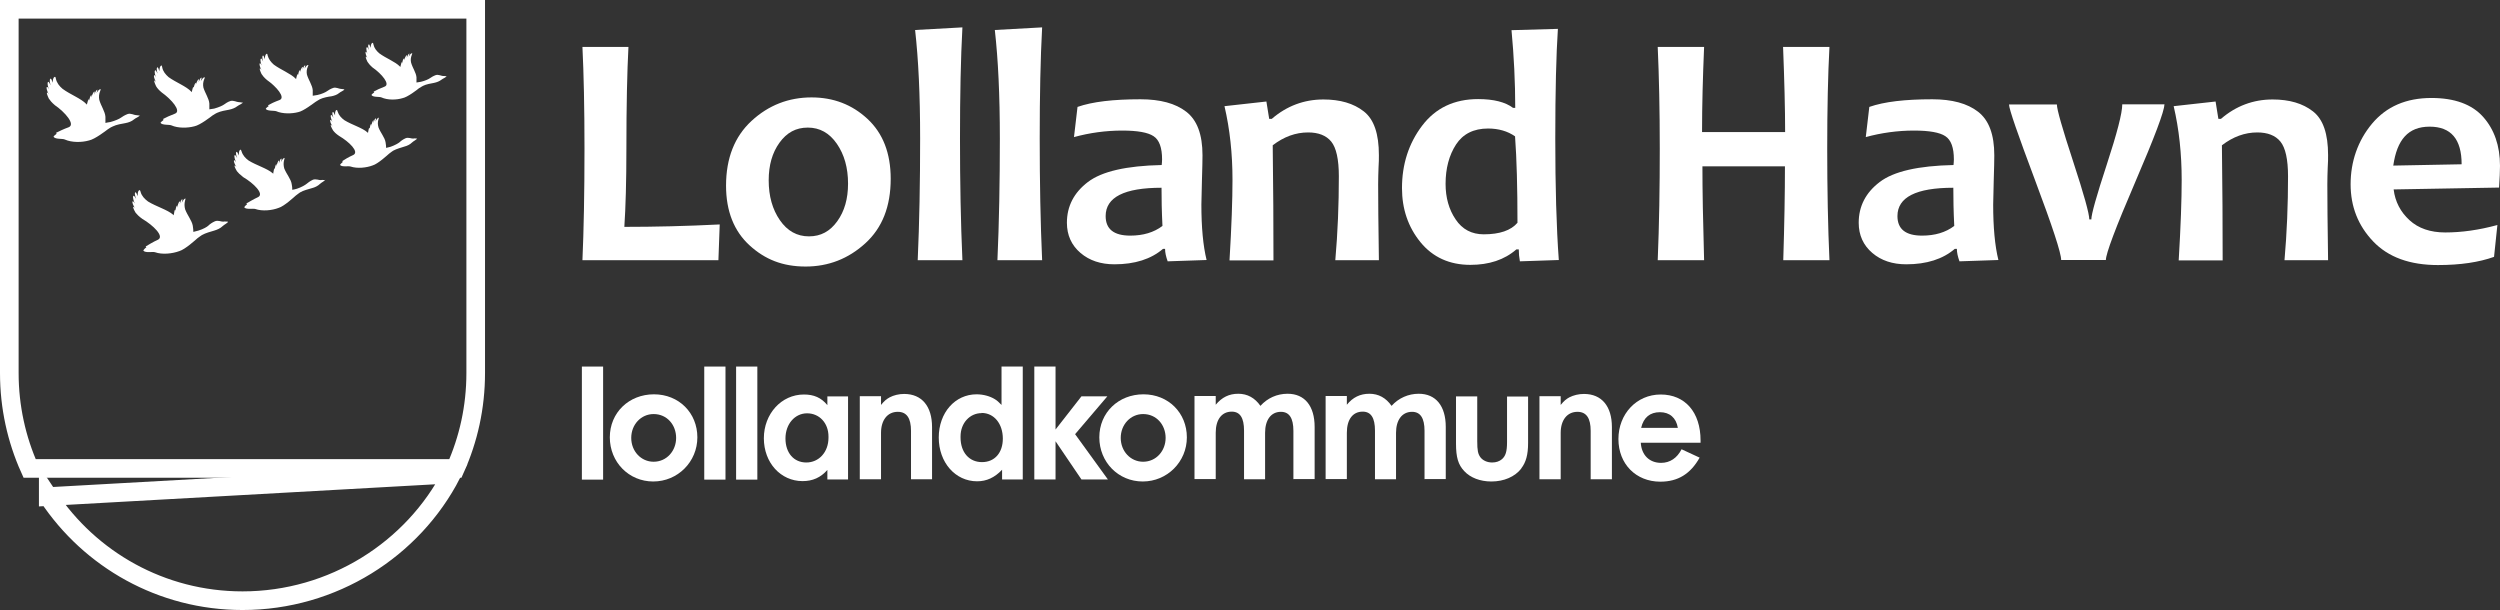
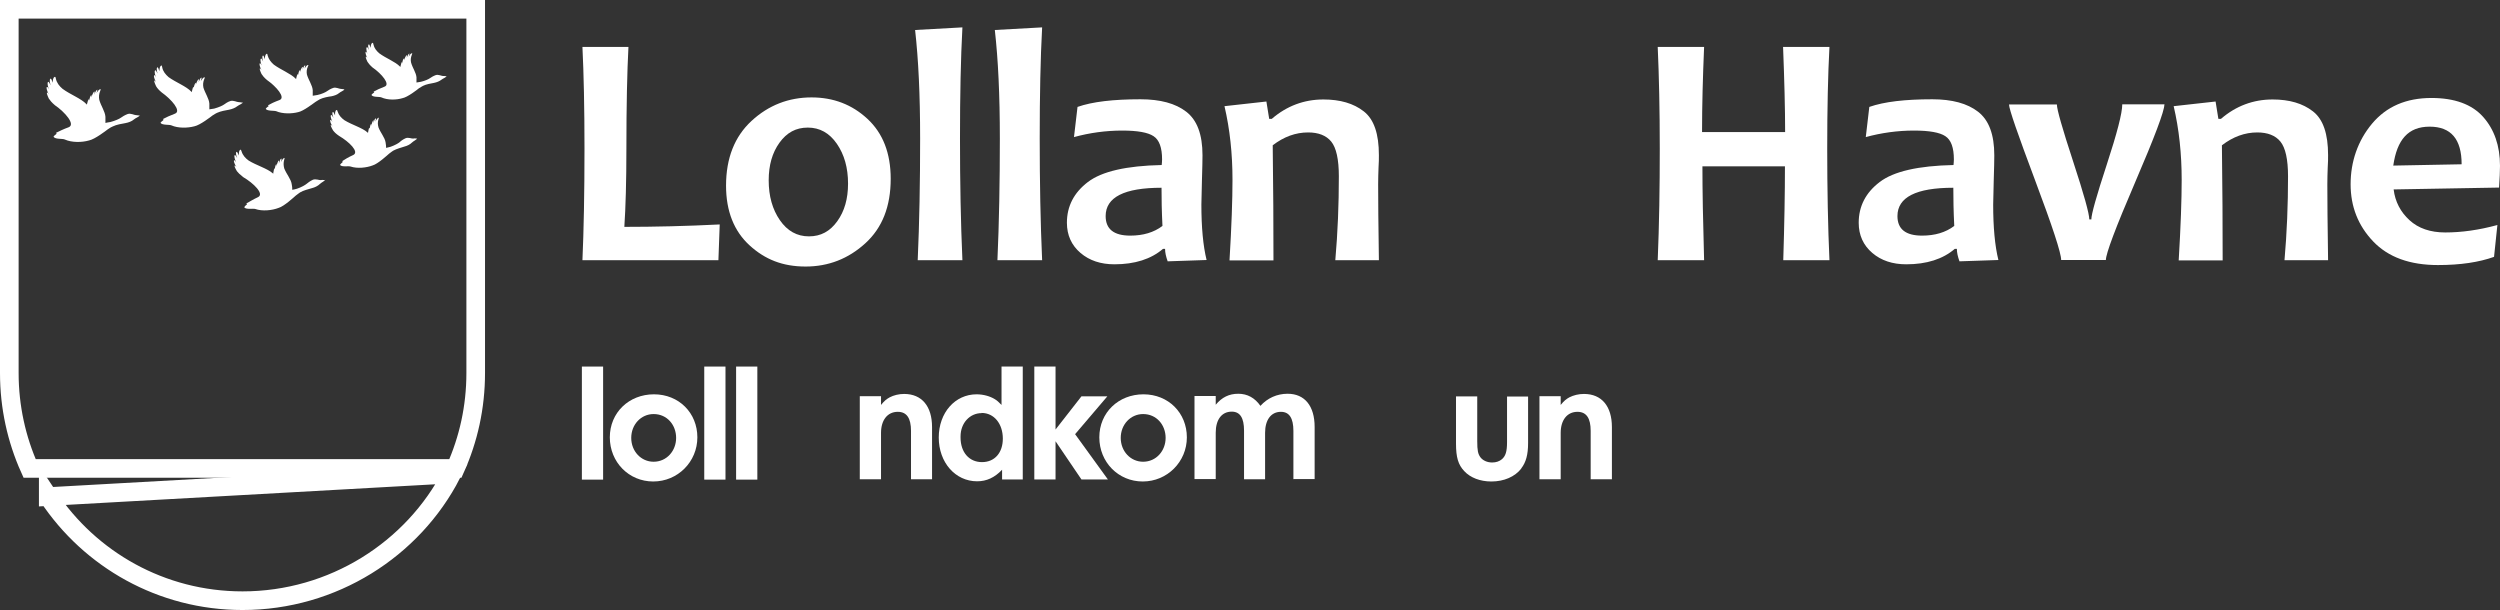
<svg xmlns="http://www.w3.org/2000/svg" id="Lag_2" viewBox="0 0 134.22 32.76">
  <rect x="0" y="0" width="134.22" height="32.76" fill="#333333" stroke="none" />
  <defs>
    <style>
      .cls-1 {
        fill: #fff;
      }

      .cls-2, .cls-3 {
        fill: none;
      }

      .cls-3 {
        stroke: #fff;
      }
    </style>
  </defs>
  <g id="Lag_1-2" data-name="Lag_1">
    <g>
      <path class="cls-1" d="M38.64,12.05l-.07,1.92h-7.3c.07-1.59.11-3.58.11-5.99,0-2.2-.04-4.02-.11-5.46h2.47c-.07,1.33-.11,3.15-.11,5.46,0,1.76-.04,3.16-.11,4.2,1.62,0,3.33-.04,5.12-.13Z" />
      <path class="cls-1" d="M47.82,9.6c0,1.48-.45,2.63-1.36,3.46s-1.98,1.25-3.21,1.25-2.18-.38-3.01-1.14-1.26-1.83-1.26-3.2c0-1.48.46-2.64,1.37-3.48s1.99-1.26,3.22-1.26c1.17,0,2.17.38,3,1.15.83.77,1.25,1.84,1.25,3.22ZM45.53,9.86c0-.85-.2-1.56-.6-2.14s-.92-.87-1.56-.87-1.13.27-1.52.81-.58,1.21-.58,2.02c0,.85.2,1.56.6,2.14.4.58.92.87,1.56.87s1.13-.27,1.52-.81.58-1.21.58-2.02Z" />
      <path class="cls-1" d="M51.67,13.97h-2.4c.09-2.01.13-4.19.13-6.53s-.09-4.23-.27-5.83l2.54-.14c-.09,1.66-.13,3.65-.13,5.97s.04,4.53.13,6.53Z" />
      <path class="cls-1" d="M55.95,13.97h-2.4c.09-2.01.13-4.19.13-6.53s-.09-4.23-.27-5.83l2.54-.14c-.09,1.66-.13,3.65-.13,5.97s.04,4.53.13,6.53Z" />
      <path class="cls-1" d="M64.76,13.96l-2.07.07c-.09-.25-.14-.47-.14-.67h-.11c-.64.55-1.51.83-2.61.83-.73,0-1.34-.2-1.82-.61-.48-.41-.73-.95-.73-1.62,0-.89.38-1.62,1.13-2.19s2.07-.87,3.96-.91c.01-.11.02-.21.02-.3,0-.63-.15-1.05-.46-1.25-.3-.2-.86-.3-1.68-.3-.88,0-1.75.12-2.59.35l.19-1.62c.8-.28,1.92-.41,3.38-.41,1.06,0,1.88.22,2.46.67s.87,1.22.87,2.34c0,.25-.01.69-.03,1.34s-.03,1.08-.03,1.3c0,1.21.09,2.21.28,2.98ZM62.41,12.13c-.04-.79-.05-1.47-.05-2.05-2,0-3,.51-3,1.52,0,.7.44,1.05,1.32,1.05.69,0,1.27-.17,1.73-.52Z" />
      <path class="cls-1" d="M74.03,13.97h-2.34c.13-1.48.19-2.98.19-4.5,0-.92-.14-1.54-.41-1.87s-.69-.49-1.24-.49c-.67,0-1.3.23-1.9.69.03,2.29.04,4.34.04,6.18h-2.36c.11-1.83.16-3.28.16-4.32,0-1.4-.14-2.72-.43-3.96l2.25-.25.15.93h.14c.8-.69,1.73-1.04,2.77-1.04.9,0,1.62.21,2.17.64s.81,1.21.81,2.35c0,.17,0,.4-.02.68-.01.29-.02.58-.02.88,0,.79.01,2.16.04,4.1Z" />
-       <path class="cls-1" d="M83.68,13.96l-2.08.07c-.04-.21-.06-.42-.06-.64h-.13c-.64.56-1.47.83-2.47.83-1.12,0-2.02-.41-2.68-1.22s-.99-1.78-.99-2.9c0-1.28.36-2.4,1.08-3.35.72-.95,1.72-1.43,3.01-1.43.83,0,1.46.16,1.87.47h.12c0-1.38-.07-2.77-.2-4.17l2.49-.07c-.09,1.37-.14,3.33-.14,5.89s.06,4.77.19,6.53ZM81.47,11.96c0-1.87-.04-3.42-.13-4.64-.4-.28-.89-.42-1.45-.42-.77,0-1.35.29-1.72.86s-.56,1.28-.56,2.11c0,.74.18,1.38.54,1.91.36.54.87.8,1.51.8.86,0,1.46-.21,1.81-.62Z" />
      <path class="cls-1" d="M98.23,13.97h-2.49c.06-1.94.09-3.62.09-5.04h-4.43c0,1.28.03,2.96.09,5.04h-2.49c.08-1.93.11-3.93.11-5.99s-.04-3.9-.11-5.46h2.49c-.07,1.65-.11,3.17-.11,4.57h4.46c0-1.24-.04-2.76-.11-4.57h2.49c-.08,1.49-.12,3.31-.12,5.46s.04,4.24.12,5.99Z" />
      <path class="cls-1" d="M107.27,13.96l-2.07.07c-.09-.25-.14-.47-.14-.67h-.11c-.64.55-1.51.83-2.61.83-.73,0-1.34-.2-1.82-.61-.48-.41-.73-.95-.73-1.62,0-.89.38-1.62,1.13-2.19s2.07-.87,3.96-.91c.01-.11.02-.21.02-.3,0-.63-.15-1.05-.46-1.25-.3-.2-.86-.3-1.68-.3-.88,0-1.75.12-2.59.35l.19-1.62c.8-.28,1.92-.41,3.38-.41,1.06,0,1.88.22,2.46.67s.87,1.22.87,2.34c0,.25-.01.69-.03,1.34s-.03,1.08-.03,1.3c0,1.21.09,2.21.28,2.98ZM104.92,12.13c-.04-.79-.05-1.47-.05-2.05-2,0-3,.51-3,1.52,0,.7.44,1.05,1.32,1.05.69,0,1.27-.17,1.73-.52Z" />
      <path class="cls-1" d="M116.2,5.62c0,.34-.52,1.73-1.57,4.17s-1.57,3.83-1.57,4.17h-2.4c0-.38-.47-1.8-1.4-4.28s-1.4-3.83-1.4-4.07h2.57c0,.26.29,1.28.87,3.05s.87,2.81.87,3.12h.11c0-.28.28-1.27.83-2.95s.83-2.76.83-3.23h2.28Z" />
      <path class="cls-1" d="M124.99,13.97h-2.34c.13-1.48.19-2.98.19-4.5,0-.92-.14-1.54-.41-1.87s-.69-.49-1.24-.49c-.67,0-1.3.23-1.9.69.03,2.29.04,4.34.04,6.18h-2.36c.11-1.83.16-3.28.16-4.32,0-1.4-.14-2.72-.43-3.96l2.25-.25.15.93h.14c.8-.69,1.73-1.04,2.77-1.04.9,0,1.62.21,2.17.64s.81,1.21.81,2.35c0,.17,0,.4-.02.68-.01.29-.02.58-.02.88,0,.79.01,2.16.04,4.1Z" />
      <path class="cls-1" d="M134.22,8.9c0,.3-.02.69-.05,1.17l-5.66.1c.08.66.37,1.21.85,1.65s1.12.66,1.92.66c.88,0,1.81-.13,2.8-.4l-.18,1.71c-.81.29-1.81.44-3.01.44-1.51,0-2.67-.42-3.48-1.27s-1.21-1.87-1.21-3.07.38-2.33,1.15-3.25,1.83-1.38,3.19-1.38c1.24,0,2.17.34,2.77,1.01s.91,1.55.91,2.63ZM132.16,8.82c0-1.35-.57-2.02-1.72-2.02s-1.75.7-1.95,2.09l3.67-.07Z" />
    </g>
    <rect class="cls-1" x="31.24" y="19.68" width="1.14" height="6.07" />
    <path class="cls-1" d="M35.09,22.23c-.67,0-1.2.56-1.2,1.28s.53,1.28,1.2,1.28c.71,0,1.21-.59,1.21-1.28s-.48-1.28-1.21-1.28M35.07,25.85c-1.31,0-2.33-1.04-2.33-2.37s1.03-2.31,2.37-2.31,2.33,1,2.33,2.31-1.05,2.37-2.37,2.37" />
    <rect class="cls-1" x="37.81" y="19.68" width="1.14" height="6.07" />
    <rect class="cls-1" x="39.52" y="19.68" width="1.14" height="6.07" />
    <g>
-       <path class="cls-1" d="M44.48,23.44c0-.74-.5-1.25-1.15-1.25s-1.16.57-1.16,1.35.45,1.29,1.12,1.29,1.19-.55,1.19-1.33v-.06ZM44.42,25.74v-.51c-.36.41-.79.6-1.33.6-1.18,0-2.08-.99-2.08-2.3s.94-2.35,2.15-2.35c.54,0,.93.17,1.26.57v-.47h1.11v4.46h-1.11Z" />
      <path class="cls-1" d="M48.91,25.74v-2.61c0-.68-.23-1.02-.71-1.02-.55,0-.9.44-.9,1.13v2.49h-1.14v-4.46h1.14v.47c.19-.23.29-.31.47-.41.21-.11.49-.18.77-.18.95,0,1.5.66,1.5,1.78v2.8h-1.13Z" />
      <path class="cls-1" d="M52.7,22.18c-.63,0-1.13.53-1.13,1.25v.06c0,.79.46,1.32,1.15,1.32s1.12-.51,1.12-1.26c0-.8-.47-1.38-1.14-1.38M53.8,25.74v-.52c-.4.42-.83.62-1.34.62-1.17,0-2.06-1.01-2.06-2.35s.88-2.32,2.03-2.32c.36,0,.72.1.98.26.13.08.19.14.36.31v-2.06h1.14v6.06h-1.1Z" />
    </g>
    <polygon class="cls-1" points="58.06 25.74 56.67 23.69 56.67 25.74 55.53 25.74 55.53 19.68 56.67 19.68 56.67 23.06 58.06 21.28 59.45 21.28 57.72 23.31 59.48 25.74 58.06 25.74" />
    <g>
      <path class="cls-1" d="M23.98,4.1s-.14-.03-.2-.02c-.07,0-.24-.09-.38-.05-.14.05-.25.12-.32.17-.07.05-.26.14-.48.19-.09.02-.17.03-.24.04,0-.08,0-.17,0-.28-.02-.25-.21-.5-.29-.79-.03-.13-.02-.27.04-.42.02-.05.04-.09,0-.08-.05,0-.11.08-.17.18.03-.1.06-.18.02-.16-.03.02-.08.1-.13.23.02-.09.04-.16,0-.14h0s0,0,0,0c0,0,0,0,0,0-.05.02-.11.19-.14.27.01-.07.02-.11,0-.1-.04.01-.08.13-.11.28h0c.02-.1-.01-.18-.08.15h0s0,.02,0,.03c0-.01-.02-.02-.03-.03-.25-.26-.75-.44-1.11-.71-.15-.13-.27-.28-.31-.47-.01-.07-.02-.1-.06-.09-.06.03-.09.14-.09.27-.05-.12-.07-.22-.11-.18-.04.03-.03.15.02.3-.05-.1-.08-.18-.12-.15,0,0,0,0,0,0h0s0,0,0,0c-.05.04,0,.26.04.35-.04-.08-.07-.13-.09-.11-.04.03,0,.18.09.35-.05-.11-.18-.18,0,.19.06.09.13.18.28.31.48.33.96.9.64,1.02-.24.09-.47.2-.57.26-.06.03.05.04,0,.06-.06.04-.15.11-.13.14.09.12.42.07.53.12.33.15.8.14,1.13.04.27-.05.8-.46.88-.53.07-.05.21-.12.22-.13.17-.09.44-.13.59-.16.15-.03.3-.09.4-.17.09-.07.28-.14.28-.2" />
      <path class="cls-1" d="M18.49,4.8s-.14-.03-.21-.03c-.07,0-.25-.1-.39-.05-.15.05-.27.13-.34.18-.07.05-.27.15-.51.2-.1.02-.18.03-.25.04,0-.09,0-.18,0-.3-.02-.26-.22-.53-.31-.83-.03-.14-.02-.29.05-.44.03-.06.04-.09,0-.08-.05,0-.12.09-.18.19.03-.1.06-.19.02-.17-.04.02-.09.11-.13.24.02-.09.04-.16,0-.15h0s0,0,0,0c0,0,0,0,0,0-.05.02-.12.2-.14.28.01-.07.02-.12,0-.11-.04.01-.08.14-.11.3.02-.1-.02-.19-.09.15h0s0,.02,0,.03c-.01-.01-.02-.02-.03-.03-.26-.27-.79-.47-1.17-.75-.16-.14-.28-.3-.33-.49-.01-.07-.02-.11-.06-.09-.06.03-.09.14-.09.29-.05-.12-.07-.23-.11-.19-.04.03-.03.16.02.32-.05-.11-.09-.19-.12-.16,0,0,0,0,0,0h0s0,0,0,0c-.06.04,0,.27.04.37-.04-.08-.07-.14-.1-.12-.04.03,0,.19.09.37-.06-.12-.18-.19,0,.2.06.09.13.19.3.33.5.35,1.01.94.67,1.07-.25.09-.5.21-.6.27-.06.03.05.04,0,.07-.07.04-.15.12-.14.14.09.12.44.08.56.12.34.15.84.14,1.18.05.28-.05.84-.49.93-.55.07-.05.22-.13.23-.14.18-.09.46-.14.62-.16.16-.03.32-.09.41-.17.09-.08.3-.15.29-.21" />
      <path class="cls-1" d="M13.01,5.51s-.15-.03-.22-.03c-.07,0-.26-.1-.41-.06-.16.05-.28.14-.35.19-.08.06-.28.15-.53.22-.1.02-.19.03-.26.04,0-.09,0-.19,0-.31-.02-.27-.23-.56-.32-.86-.03-.15-.02-.3.05-.46.03-.06.04-.09,0-.09-.05,0-.12.09-.19.2.03-.11.07-.2.02-.18-.04.02-.09.11-.14.25.02-.1.04-.17,0-.16,0,0,0,0,0,0t0,0s0,0,0,0c-.05.02-.13.21-.15.3.01-.08.02-.12,0-.11-.04.01-.09.14-.12.31h0c.03-.11-.02-.19-.09.16h0s0,.02,0,.03c-.01-.01-.02-.02-.03-.03-.27-.29-.82-.49-1.22-.78-.17-.15-.3-.31-.34-.52-.01-.07-.02-.12-.06-.1-.06.03-.09.15-.09.3-.05-.13-.08-.24-.12-.2-.04.04-.03.16.02.33-.06-.11-.09-.2-.13-.17,0,0,0,0,0,0h0s0,0,0,0c-.06.04,0,.28.05.38-.04-.09-.08-.14-.1-.12-.04.03,0,.19.1.38-.06-.12-.19-.2,0,.21.06.1.14.2.31.34.52.37,1.06.99.71,1.13-.27.1-.52.22-.63.28-.06.03.05.04,0,.07-.07.05-.16.13-.15.15.09.13.47.08.58.13.36.16.87.15,1.24.05.3-.06.88-.51.97-.58.07-.05.23-.14.24-.14.19-.09.48-.14.65-.17.16-.03.33-.1.43-.18.1-.08.31-.15.31-.22" />
      <path class="cls-1" d="M7.52,6.21s-.15-.03-.23-.03c-.08,0-.27-.11-.43-.06-.16.06-.29.14-.37.2-.08.06-.3.16-.56.23-.11.02-.2.03-.27.05,0-.09,0-.2,0-.33-.02-.29-.24-.58-.33-.91-.03-.15-.02-.31.05-.48.03-.06.04-.1,0-.09-.05,0-.13.09-.2.21.03-.11.07-.2.03-.18-.04.02-.1.12-.15.26.02-.1.04-.18,0-.16,0,0,0,0,0,0h0s0,0,0,0c-.05.02-.13.22-.16.31.01-.08.02-.13,0-.12-.04.01-.09.15-.13.32h0c.03-.11-.02-.2-.1.16,0,.01,0,.02,0,.03-.01-.01-.02-.02-.03-.03-.28-.3-.86-.51-1.28-.82-.18-.15-.31-.32-.36-.54-.01-.08-.03-.12-.07-.1-.07.03-.1.16-.1.31-.05-.14-.08-.25-.13-.21-.04.04-.04.17.02.35-.06-.12-.1-.21-.14-.18,0,0,0,0,0,0,0,0,0,0,0,0,0,0,0,0,0,0-.06.05,0,.29.05.4-.05-.09-.08-.15-.11-.13-.05.03,0,.2.1.4-.06-.13-.2-.21,0,.22.07.1.15.21.33.36.55.38,1.11,1.03.74,1.18-.28.1-.54.23-.66.29-.07.03.05.04,0,.07-.07.05-.17.13-.15.16.1.14.49.08.6.14.38.17.92.16,1.3.05.31-.06.92-.53,1.01-.6.08-.06.24-.15.26-.15.2-.1.5-.15.68-.18.17-.03.35-.1.45-.19.1-.09.32-.16.32-.23" />
      <path class="cls-1" d="M22.39,7.44s-.14-.02-.21,0c-.07.01-.26-.08-.4-.02-.14.06-.26.15-.32.21-.07.06-.26.17-.49.25-.1.03-.18.05-.24.06,0-.09-.01-.18-.03-.3-.04-.26-.27-.51-.38-.8-.04-.14-.05-.28,0-.44.02-.06.03-.09,0-.08-.04.01-.11.09-.16.21.02-.11.05-.19,0-.17-.04.02-.08.12-.11.25.01-.1.02-.17,0-.15,0,0,0,0,0,0h0s0,0,0,0c-.05.02-.1.21-.12.3,0-.07.01-.12,0-.11-.04.02-.07.15-.09.3h0c.02-.1-.03-.18-.08.16h0v.03s-.02-.02-.03-.03c-.28-.25-.82-.4-1.23-.65-.17-.12-.31-.27-.37-.46-.02-.07-.03-.11-.07-.09-.06.03-.08.15-.07.29-.06-.12-.09-.22-.13-.18-.03.04-.02.16.05.31-.07-.1-.11-.18-.14-.15,0,0,0,0,0,0,0,0,0,0,0,0h0c-.05.05.03.27.08.37-.05-.08-.08-.13-.11-.11-.04.03.01.19.12.36-.07-.12-.2-.18.02.2.07.09.15.18.33.3.53.31,1.09.85.76,1.02-.25.11-.48.25-.58.32-.06.03.05.03,0,.07-.07.05-.14.13-.13.15.1.12.45.04.56.08.36.12.85.07,1.19-.06.28-.08.8-.56.88-.63.07-.06.21-.15.22-.16.18-.1.45-.17.6-.22.16-.04.31-.12.4-.21.09-.09.28-.17.28-.23" />
      <path class="cls-1" d="M17.44,9.67s-.15-.02-.22,0c-.07.01-.27-.08-.42-.02-.15.07-.27.16-.34.22-.07.06-.27.18-.51.26-.1.03-.18.05-.26.06,0-.09,0-.19-.03-.31-.04-.27-.28-.53-.4-.84-.04-.15-.05-.3,0-.47.02-.06.03-.1,0-.09-.05.01-.12.1-.17.22.02-.11.05-.2,0-.18-.04.02-.08.12-.12.26.01-.1.02-.17,0-.16,0,0,0,0,0,0h0s0,0,0,0c-.05.02-.11.22-.13.31,0-.08.01-.13,0-.12-.04.02-.08.15-.09.32.02-.11-.03-.19-.08.17v.03s-.02-.02-.03-.03c-.3-.26-.87-.42-1.29-.68-.18-.13-.32-.29-.38-.49-.02-.07-.04-.11-.07-.09-.06.03-.09.16-.07.31-.06-.12-.1-.23-.14-.19-.04.04-.02.17.05.33-.07-.11-.11-.19-.14-.16,0,0,0,0,0,0,0,0,0,0,0,0h0c-.05.06.03.29.08.39-.05-.08-.09-.14-.11-.11-.04.03.02.19.13.37h0c-.07-.12-.21-.18.02.21.07.09.16.18.34.32.55.32,1.14.9.8,1.07-.26.12-.5.27-.61.33-.06.04.05.04,0,.07-.07.05-.15.14-.13.16.11.12.47.04.59.08.37.13.89.08,1.25-.06.29-.08.84-.59.92-.66.07-.06.22-.16.23-.17.18-.11.47-.18.64-.23.16-.04.32-.12.42-.22.09-.09.3-.18.29-.24" />
-       <path class="cls-1" d="M12.22,11.9s-.16-.02-.24,0c-.08.01-.28-.09-.44-.02-.16.07-.28.16-.35.23-.07.07-.28.19-.54.27-.11.03-.2.05-.27.07,0-.09-.01-.2-.03-.33-.05-.28-.29-.56-.41-.88-.04-.15-.05-.31,0-.49.02-.06.03-.1,0-.09-.05.01-.12.1-.18.23.02-.12.06-.21.01-.19-.04.02-.09.13-.12.28.01-.11.03-.18-.01-.16,0,0,0,0,0,0h0s0,0,0,0c-.05.02-.11.23-.13.33,0-.08.01-.13,0-.12-.04.02-.08.16-.1.33.02-.11-.03-.2-.08.17v.03s-.02-.02-.03-.03c-.31-.27-.91-.44-1.35-.71-.19-.14-.34-.3-.4-.51-.02-.08-.04-.12-.08-.1-.06.04-.09.16-.07.32-.07-.13-.1-.24-.14-.2-.04.04-.02.17.05.35-.07-.12-.12-.2-.15-.16,0,0,0,0,0,0,0,0,0,0,0,0h0c-.06.06.03.3.08.41-.06-.09-.09-.14-.12-.12-.04.04.02.2.14.39h0c-.07-.13-.22-.19.02.22.08.09.16.19.36.33.58.34,1.2.94.84,1.12-.27.12-.52.28-.64.35-.06.04.06.04,0,.07-.07.05-.16.15-.14.17.11.13.5.04.62.08.39.14.93.08,1.31-.06.31-.09.88-.61.97-.69.07-.06.23-.16.24-.17.19-.11.49-.19.66-.24.17-.05.34-.13.44-.23.09-.09.31-.19.3-.25" />
    </g>
    <path class="cls-1" d="M61.37,22.23c-.67,0-1.2.56-1.2,1.28s.53,1.28,1.2,1.28c.71,0,1.21-.59,1.21-1.28s-.48-1.28-1.21-1.28M61.35,25.85c-1.31,0-2.33-1.04-2.33-2.37s1.03-2.31,2.37-2.31,2.33,1,2.33,2.31-1.05,2.37-2.37,2.37" />
    <path class="cls-1" d="M69.44,25.74v-2.61c0-.68-.22-1.02-.67-1.02-.53,0-.85.43-.85,1.13v2.49s-1.13,0-1.13,0v-2.61c0-.68-.21-1.02-.66-1.02-.54,0-.86.43-.86,1.13v2.49h-1.14v-4.46h1.14v.47c.33-.4.72-.59,1.21-.59s.89.22,1.19.65c.38-.42.89-.65,1.46-.65.92,0,1.45.66,1.45,1.78v2.8h-1.13Z" />
-     <path class="cls-1" d="M76.48,25.74v-2.61c0-.68-.22-1.02-.67-1.02-.53,0-.86.43-.86,1.13v2.49s-1.13,0-1.13,0v-2.61c0-.68-.21-1.02-.66-1.02-.54,0-.85.43-.85,1.13v2.49h-1.14v-4.46h1.14v.47c.32-.4.72-.59,1.21-.59s.89.22,1.19.65c.38-.42.9-.65,1.46-.65.92,0,1.45.66,1.45,1.78v2.8h-1.13Z" />
    <path class="cls-1" d="M81.68,25.15c-.35.45-.94.7-1.61.7-.6,0-1.13-.2-1.46-.56-.32-.34-.44-.73-.44-1.48v-2.53h1.14v2.4c0,.51.04.69.17.87.13.17.36.28.63.28.21,0,.39-.06.53-.18.19-.17.27-.4.27-.91v-2.45h1.13v2.5c0,.61-.11,1.03-.37,1.36" />
    <path class="cls-1" d="M85.4,25.74v-2.61c0-.68-.23-1.02-.71-1.02-.55,0-.9.44-.9,1.13v2.49h-1.14v-4.46h1.14v.47c.19-.23.29-.31.47-.41.22-.11.49-.18.78-.18.95,0,1.5.66,1.5,1.78v2.8h-1.13Z" />
-     <path class="cls-1" d="M89.12,22.13c-.53,0-.88.28-1.01.84h1.97c-.09-.54-.44-.84-.96-.84M88.09,23.77c.04.66.46,1.08,1.09,1.08.48,0,.86-.26,1.1-.73l.97.45c-.49.87-1.16,1.29-2.11,1.29-1.31,0-2.25-.95-2.25-2.29s.97-2.39,2.27-2.39,2.14.94,2.14,2.47v.12h-3.21Z" />
    <g>
      <path class="cls-3" d="M.5.5v19.53c0,1.82.39,3.56,1.09,5.12h22.86c.7-1.56,1.09-3.29,1.09-5.12V.5H.5Z" />
      <path class="cls-3" d="M2.59,26.66c2.24,3.37,6.07,5.59,10.43,5.59,4.86,0,9.15-2.76,11.23-6.8l-21.66,1.21Z" />
      <path class="cls-2" d="M7.33,5.95s-.15-.03-.23-.03c-.08,0-.27-.11-.43-.06-.16.05-.29.14-.37.2-.08.06-.29.16-.55.22-.11.02-.19.03-.27.04,0-.09,0-.2,0-.32-.02-.29-.24-.58-.33-.9-.03-.15-.02-.31.05-.48.03-.06.04-.1,0-.09-.05,0-.13.09-.2.21.03-.11.07-.2.03-.18-.04.02-.1.12-.15.26.02-.1.04-.18,0-.16,0,0,0,0,0,0,0,0,0,0,0,0,0,0,0,0,0,0-.05.02-.13.22-.16.31.02-.08.02-.13,0-.12-.04.01-.09.15-.13.32h0c.03-.11-.02-.2-.1.16h0s0,.02,0,.03c-.01-.01-.02-.02-.03-.03-.28-.3-.86-.51-1.27-.81-.18-.15-.31-.32-.35-.54-.01-.08-.03-.12-.07-.1-.07.03-.1.15-.1.31-.05-.13-.08-.25-.12-.21-.04.04-.04.17.02.34-.06-.12-.1-.21-.13-.17,0,0,0,0,0,0,0,0,0,0,0,0,0,0,0,0,0,0-.06.04,0,.29.05.4-.05-.09-.08-.15-.1-.13-.05.03,0,.2.1.4h0c-.06-.13-.2-.21,0,.22h0c.07.1.15.2.33.36.54.38,1.1,1.02.73,1.17-.28.1-.54.23-.66.29-.06.03.05.04,0,.07-.07.05-.17.13-.15.15.1.14.48.08.6.14.37.17.91.16,1.29.05.31-.06.91-.53,1.01-.6.08-.06.24-.14.25-.15.2-.1.5-.15.67-.18.17-.03.34-.1.45-.19.1-.09.32-.16.32-.22Z" />
      <path class="cls-2" d="M17.18,9.39s-.15-.02-.22,0c-.07.01-.27-.08-.41-.02-.15.07-.27.16-.33.22-.07.06-.27.18-.51.26-.1.03-.18.05-.26.06,0-.09,0-.19-.03-.31-.04-.27-.28-.53-.39-.83-.04-.14-.05-.3,0-.47.02-.06.03-.1,0-.09-.05.01-.11.1-.17.22.02-.11.05-.2,0-.18-.04.02-.08.12-.12.26.01-.1.02-.17,0-.15,0,0,0,0,0,0,0,0,0,0,0,0,0,0,0,0,0,0-.05.02-.11.22-.12.31,0-.08.01-.13,0-.12-.04.02-.08.15-.09.32h0c.02-.11-.03-.19-.08.17h0v.03s-.02-.02-.03-.03c-.29-.26-.86-.41-1.28-.67-.18-.13-.32-.28-.38-.48-.02-.07-.03-.11-.07-.09-.06.03-.08.15-.07.31-.06-.12-.1-.23-.14-.19-.04.04-.02.17.05.33-.07-.11-.11-.19-.14-.16,0,0,0,0,0,0,0,0,0,0,0,0,0,0,0,0,0,0-.05.05.03.28.08.38-.05-.08-.09-.14-.11-.11-.04.03.02.19.13.37h0c-.07-.12-.21-.18.02.21h0c.07.09.16.18.34.31.55.32,1.14.89.8,1.06-.26.12-.49.26-.6.33-.06.04.05.04,0,.07-.07.05-.15.14-.13.16.1.12.47.04.59.08.37.13.88.08,1.24-.06.29-.08.83-.58.92-.66.07-.06.22-.16.23-.17.18-.11.47-.18.63-.23.16-.04.32-.12.41-.22.09-.09.3-.18.29-.24Z" />
      <path class="cls-2" d="M12,11.61s-.16-.02-.23,0c-.08.01-.28-.09-.43-.02-.16.07-.28.16-.35.23-.07.07-.28.19-.53.27-.11.03-.19.05-.27.07,0-.09,0-.2-.03-.32-.05-.28-.29-.56-.41-.87-.04-.15-.05-.31,0-.49.02-.06.03-.1,0-.09-.05.01-.12.1-.18.23.02-.12.05-.21,0-.19-.04.02-.09.13-.12.28.01-.11.03-.18,0-.16,0,0,0,0,0,0t0,0s0,0,0,0c-.05.02-.11.23-.13.32,0-.08.01-.13,0-.12-.04.02-.08.16-.1.33h0c.02-.11-.03-.2-.08.17h0v.03s-.02-.02-.03-.03c-.31-.27-.9-.44-1.34-.7-.19-.14-.34-.3-.4-.51-.02-.08-.04-.12-.08-.1-.06.04-.09.16-.07.32-.06-.13-.1-.24-.14-.2-.04.04-.02.17.05.34-.07-.11-.11-.2-.15-.16,0,0,0,0,0,0,0,0,0,0,0,0,0,0,0,0,0,0-.06.05.03.29.08.4-.05-.09-.09-.14-.12-.12-.04.04.02.2.14.39h0c-.07-.13-.22-.19.02.22h0c.07.09.16.19.36.33.58.34,1.19.93.83,1.11-.27.12-.52.28-.63.35-.06.04.06.04,0,.07-.07.05-.16.15-.14.17.11.13.49.04.62.08.39.13.93.08,1.3-.06.3-.09.87-.61.96-.69.07-.06.23-.16.24-.17.19-.11.49-.19.66-.24.17-.05.34-.13.44-.23.09-.09.31-.19.3-.25Z" />
    </g>
  </g>
</svg>